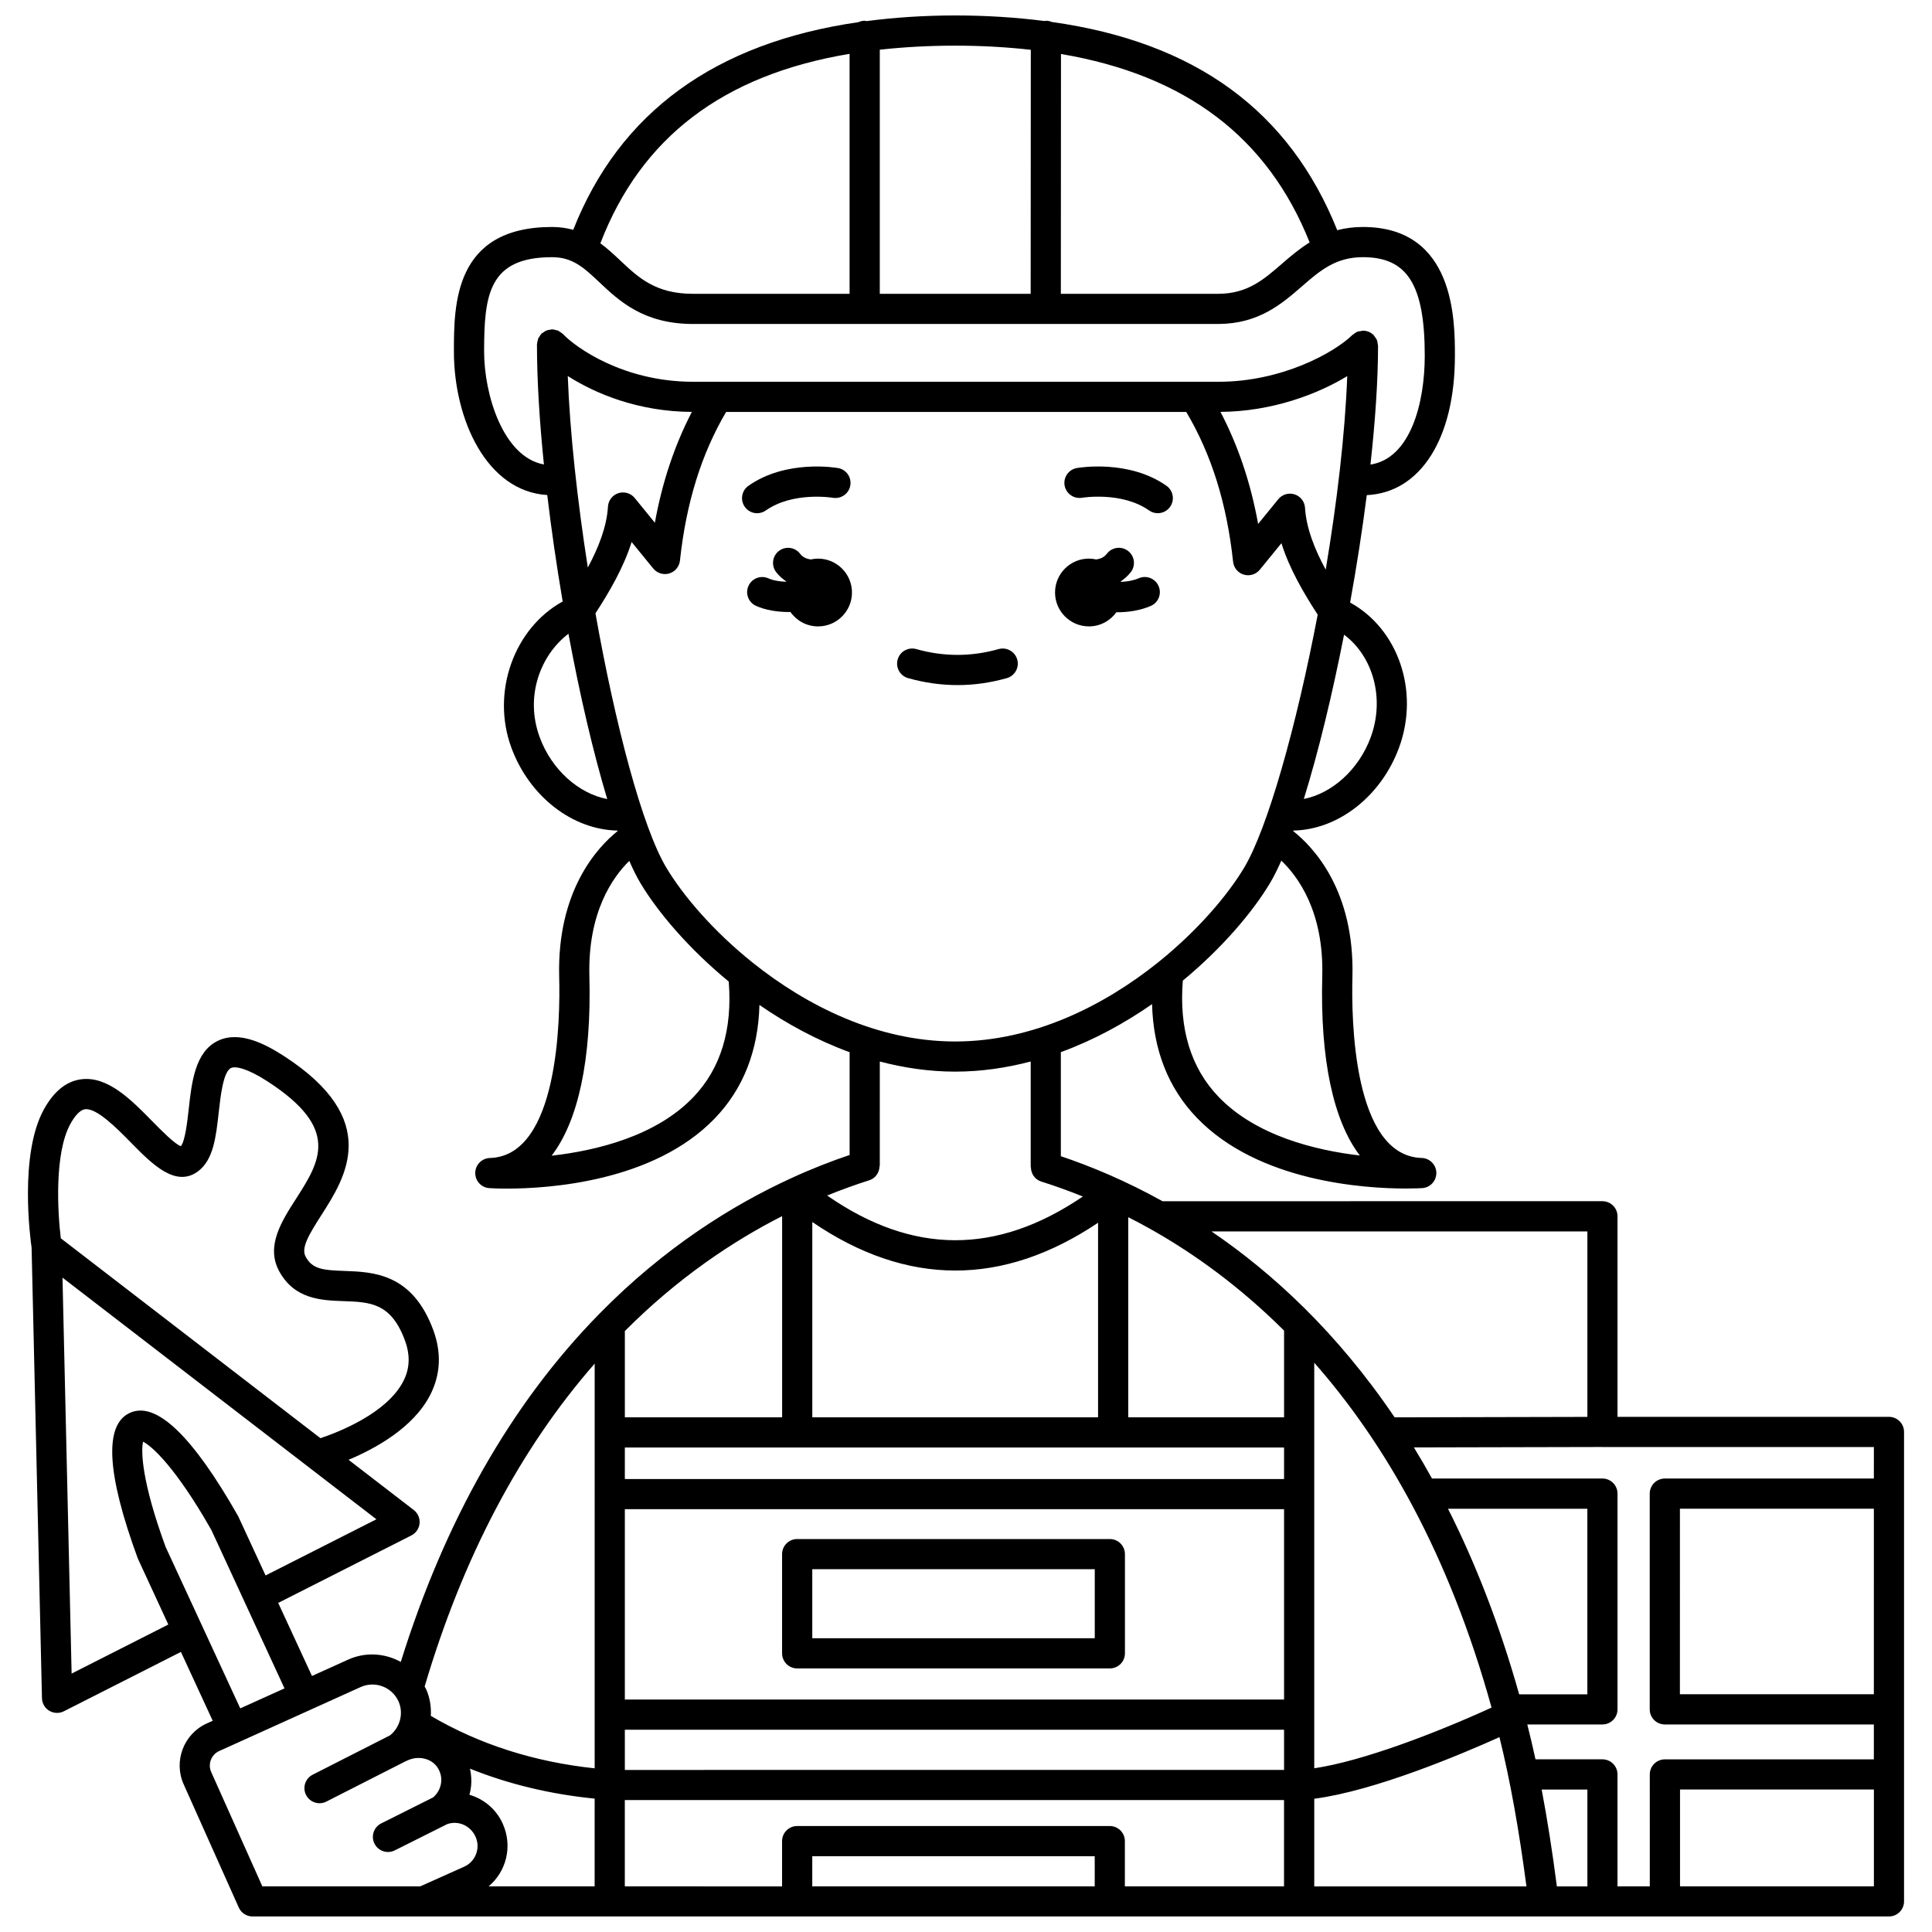
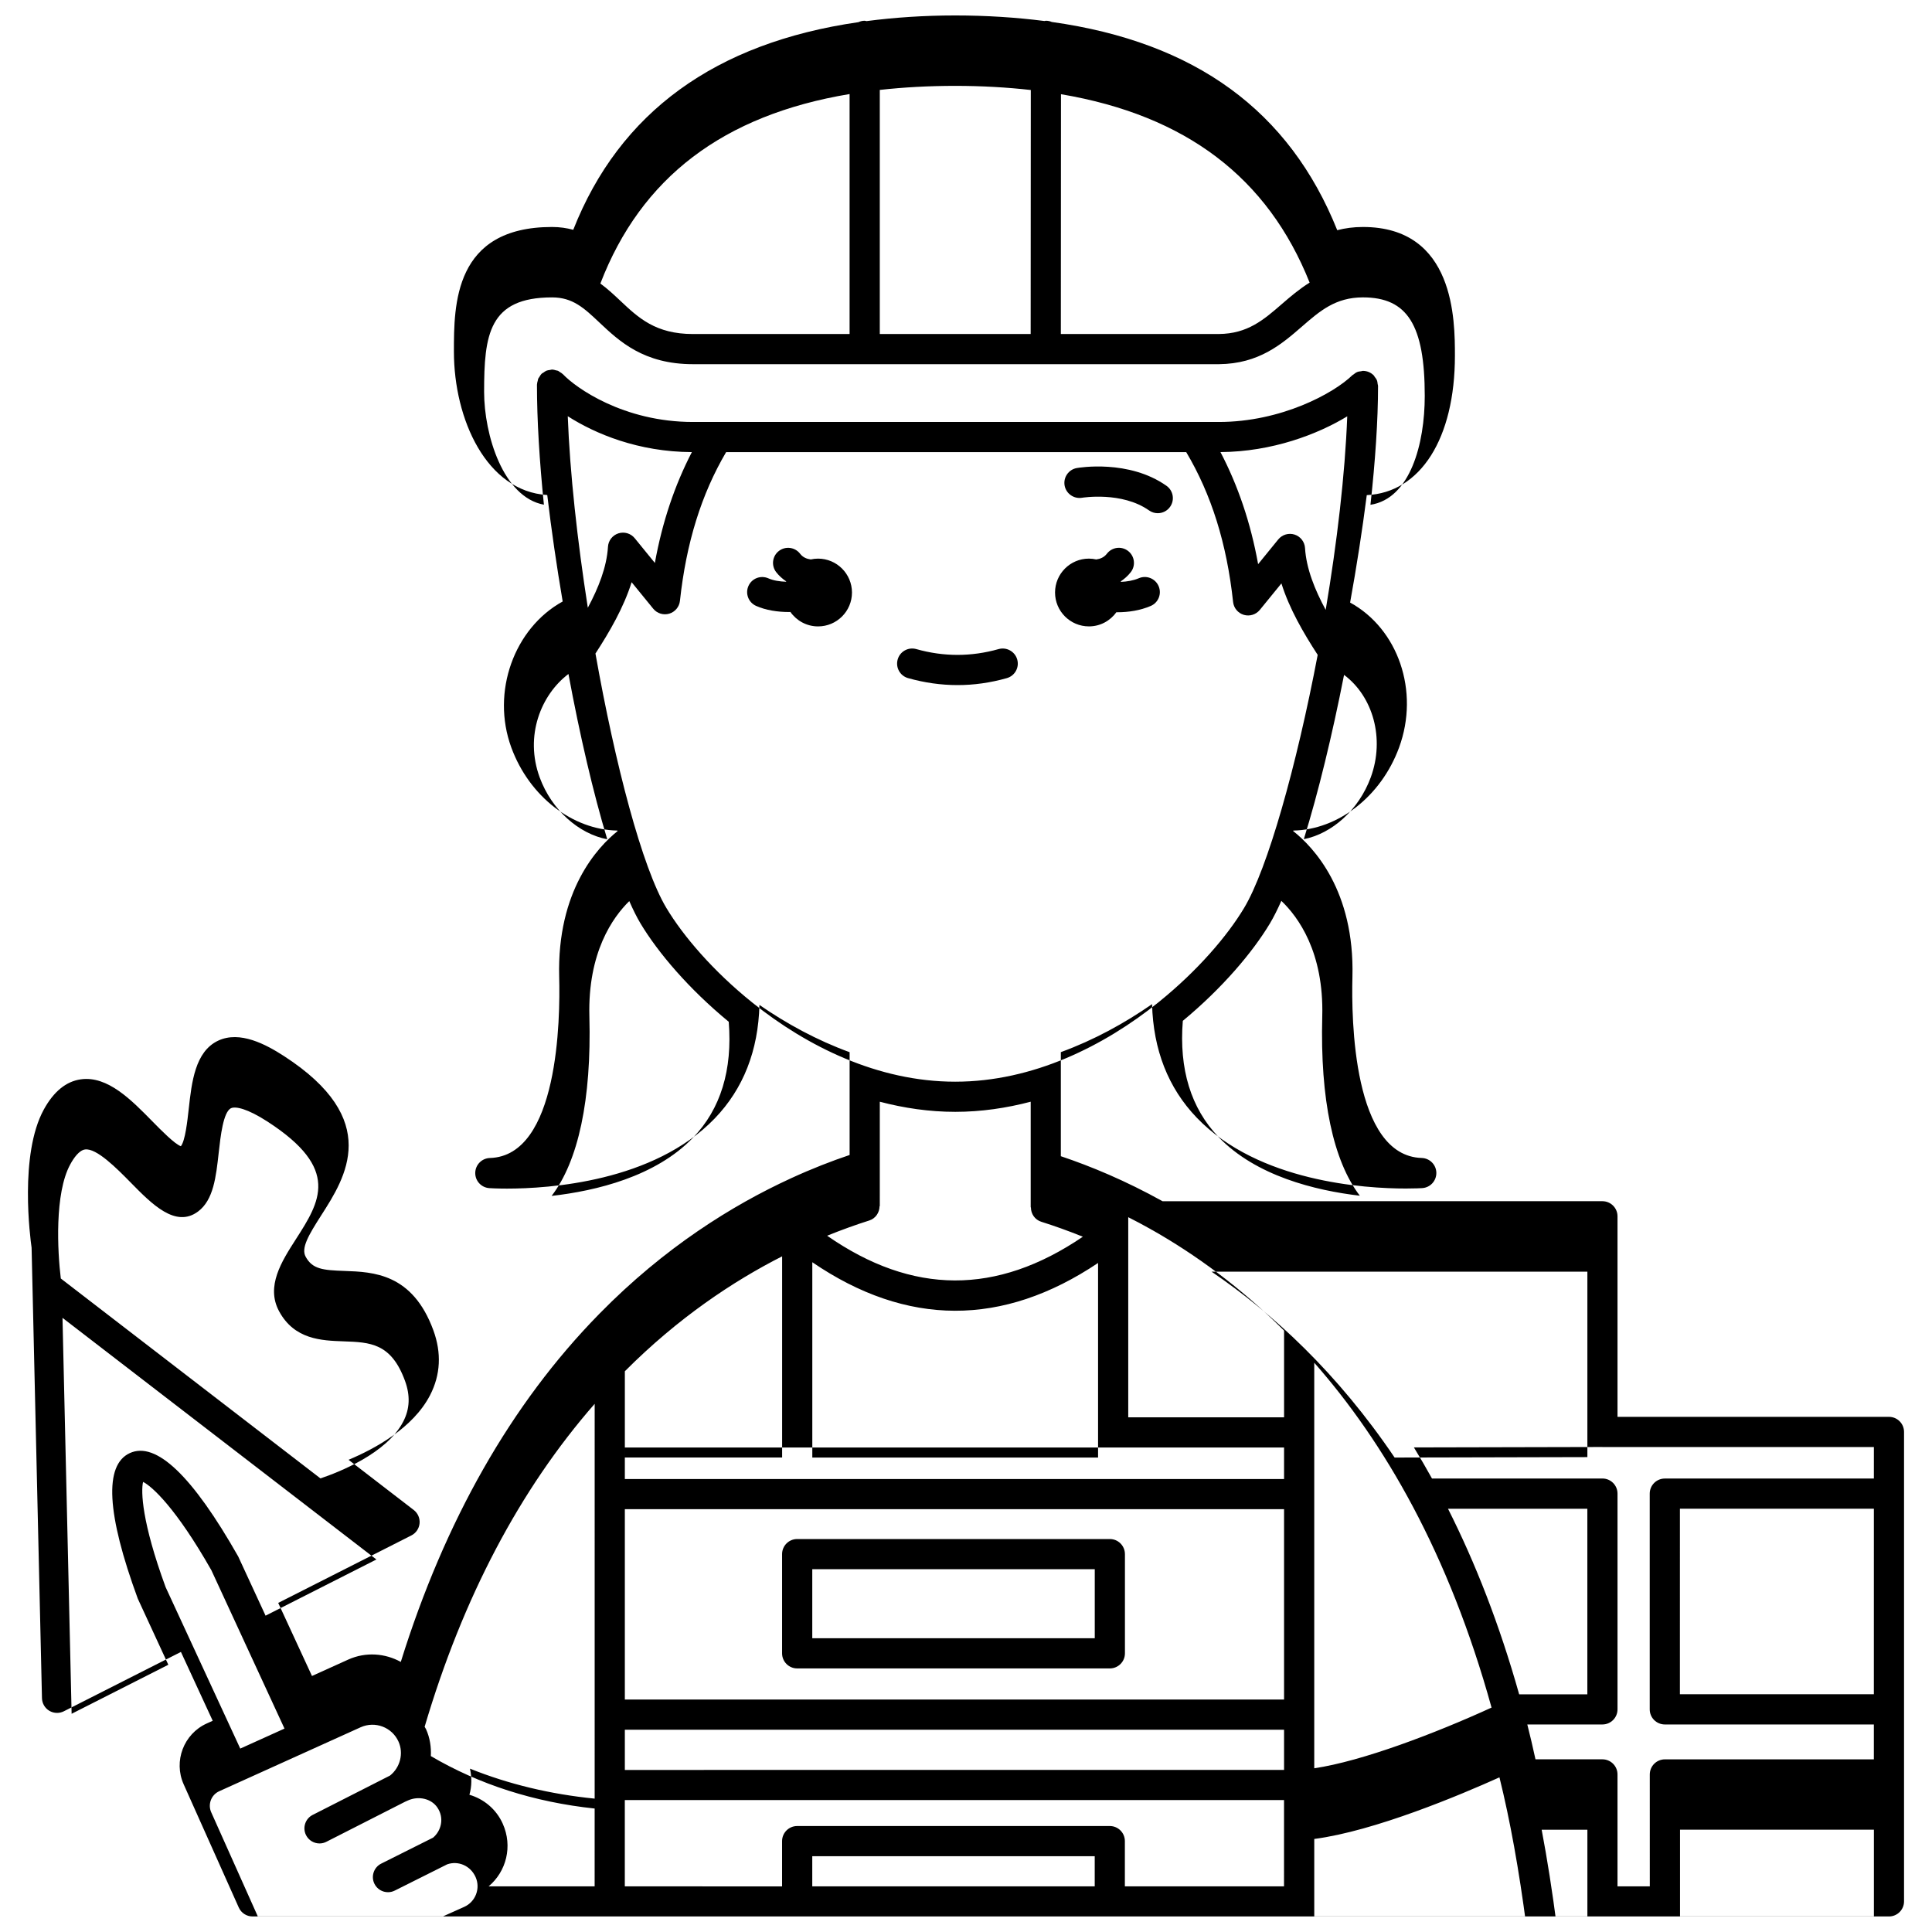
<svg xmlns="http://www.w3.org/2000/svg" width="800px" height="800px" version="1.1" viewBox="144 144 512 512">
  <defs>
    <clipPath id="a">
      <path d="m151 148.09h498v503.81h-498z" />
    </clipPath>
  </defs>
  <path d="m432.58 310c3.008 0 5.648-1.492 7.281-3.758 0.082 0 0.164 0.012 0.25 0.012 2.941 0 6.062-0.473 8.84-1.668 2.031-0.867 2.973-3.219 2.098-5.25-0.871-2.031-3.234-2.977-5.25-2.098-1.469 0.629-3.125 0.891-4.738 0.969-0.016-0.043-0.023-0.09-0.039-0.133 0.98-0.684 1.891-1.469 2.66-2.465 1.348-1.75 1.016-4.262-0.734-5.606-1.75-1.348-4.258-1.02-5.606 0.734-0.766 0.988-1.762 1.375-2.828 1.52-0.621-0.133-1.266-0.219-1.934-0.219-4.957 0-8.98 4.023-8.98 8.98s4.023 8.98 8.98 8.98z" />
  <path d="m360.79 292.04c-0.668 0-1.312 0.082-1.934 0.219-1.066-0.145-2.066-0.531-2.828-1.52-1.344-1.746-3.852-2.078-5.606-0.734-1.75 1.344-2.082 3.856-0.734 5.606 0.766 0.996 1.68 1.781 2.66 2.461-0.012 0.031-0.02 0.062-0.027 0.098-1.691-0.059-3.383-0.32-4.691-0.902-2.031-0.898-4.387 0.004-5.281 2.019-0.902 2.016 0.004 4.383 2.019 5.281 2.59 1.16 5.723 1.625 8.742 1.625 0.121 0 0.23-0.016 0.352-0.02 1.625 2.312 4.301 3.832 7.34 3.832 4.957 0 8.98-4.023 8.98-8.98-0.004-4.965-4.035-8.984-8.992-8.984z" />
  <path d="m430.75 275.91c0.105-0.016 10.555-1.723 17.77 3.363 0.703 0.496 1.504 0.73 2.301 0.73 1.254 0 2.496-0.59 3.269-1.695 1.273-1.805 0.84-4.297-0.965-5.57-9.98-7.031-23.195-4.801-23.754-4.703-2.172 0.383-3.613 2.445-3.242 4.617 0.379 2.172 2.477 3.625 4.621 3.258z" />
-   <path d="m346.95 279.28c7.219-5.082 17.66-3.379 17.77-3.363 2.164 0.363 4.238-1.074 4.617-3.246 0.387-2.176-1.066-4.25-3.242-4.629-0.562-0.102-13.77-2.332-23.754 4.703-1.805 1.273-2.238 3.766-0.965 5.57 0.777 1.109 2.016 1.695 3.269 1.695 0.809-0.004 1.605-0.238 2.305-0.73z" />
  <path d="m410.82 323.71c2.125-0.602 3.359-2.812 2.754-4.938-0.602-2.129-2.828-3.352-4.934-2.758-7.25 2.051-14.547 2.051-21.812 0-2.137-0.598-4.34 0.633-4.934 2.758-0.602 2.125 0.633 4.336 2.754 4.934 4.344 1.227 8.746 1.848 13.082 1.848 4.352 0.008 8.75-0.617 13.09-1.844z" />
  <path d="m438.12 551.86h-82.859c-2.211 0-4 1.793-4 4v26.289c0 2.207 1.789 4 4 4h82.859c2.211 0 4-1.793 4-4v-26.289c-0.004-2.211-1.789-4-4-4zm-4 26.289h-74.859v-18.293h74.863v18.293z" />
  <g clip-path="url(#a)">
-     <path d="m644.59 519.48h-71.934v-53.148c0-2.207-1.789-4-4-4l-116.57 0.004c-9.793-5.438-18.992-9.262-26.953-11.93v-27.578c8.762-3.199 16.895-7.66 24.172-12.723 0.324 12.066 4.254 22.191 11.855 30.102 16.367 17.031 44.57 18.766 55.391 18.762 2.481 0 4.051-0.09 4.348-0.109 2.133-0.137 3.777-1.922 3.746-4.059-0.035-2.137-1.746-3.863-3.879-3.926-18.211-0.547-18.656-36.852-18.359-47.965 0.609-22.918-10.336-34.422-15.715-38.68 0.016-0.039 0.027-0.082 0.043-0.125 11.805-0.207 23.238-8.973 28.027-21.984 5.516-15-0.297-31.5-12.969-38.438 1.723-9.516 3.223-19.152 4.414-28.469 14.219-0.66 23.359-14.992 23.359-36.945 0-9.332 0-34.117-24.375-34.117-2.516 0-4.762 0.316-6.809 0.852-12.68-31.625-37.559-49.832-75.648-55.184-0.48-0.207-1.012-0.324-1.566-0.324h-0.004c-0.129 0-0.234 0.059-0.363 0.07-7.414-0.941-15.266-1.473-23.668-1.473-8.32 0-16.117 0.539-23.508 1.5-0.164-0.02-0.312-0.098-0.484-0.098-0.598 0-1.148 0.148-1.656 0.379-37.969 5.477-63.316 23.922-75.57 55.027-1.695-0.469-3.551-0.75-5.621-0.75-26.004 0-26.004 20.664-26.004 33.012 0 18.004 8.672 37.055 24.738 38.023 1.098 9.277 2.488 18.812 4.086 28.211-12.824 7.043-19.027 23.969-13.602 38.73 4.785 13.004 16.254 21.77 28.105 21.977 0.016 0.043 0.031 0.094 0.047 0.141-5.297 4.254-16.086 15.758-15.477 38.672 0.297 11.113-0.16 47.418-18.363 47.965-2.133 0.062-3.84 1.793-3.879 3.922-0.039 2.133 1.598 3.918 3.731 4.062 0.316 0.02 2.004 0.125 4.672 0.125 11.047 0 38.855-1.781 55.055-18.586 7.609-7.894 11.535-18.008 11.855-30.086 7.207 4.981 15.25 9.367 23.898 12.523v27.238c-4.738 1.594-9.996 3.625-15.613 6.211-0.004 0-0.004 0-0.008 0.004l-0.004 0.004c-15.371 7.062-33.391 18.227-50.66 35.832-0.07 0.062-0.133 0.133-0.195 0.203-23.223 23.699-40.809 54.707-52.465 92.09-4.137-2.281-9.246-2.715-13.891-0.637l-9.645 4.363-8.949-19.363 35.289-17.883c1.223-0.621 2.047-1.828 2.176-3.195 0.125-1.367-0.457-2.703-1.543-3.543l-17.281-13.305c6.973-2.918 17.121-8.434 21.609-17.133 2.773-5.387 3.07-11.172 0.863-17.199-5.527-15.082-15.941-15.449-23.551-15.719-5.684-0.199-8.492-0.445-10.293-3.777-1.234-2.281 0.734-5.652 4.117-10.934 6.469-10.094 16.254-25.348-9.891-42.254-4.723-3.051-11.656-6.789-17.434-4.047-6.094 2.894-6.988 10.98-7.777 18.117-0.355 3.199-0.934 8.426-2.082 9.844-1.66-0.594-5.301-4.305-7.535-6.578-5.582-5.684-11.871-12.137-18.969-11.148-3.894 0.535-7.199 3.231-9.816 8.004-6.535 11.918-3.598 34.086-3.238 36.605l2.75 119.39c0.031 1.371 0.766 2.637 1.941 3.34 0.633 0.379 1.344 0.566 2.055 0.566 0.617 0 1.238-0.145 1.809-0.434l31.02-15.727 8.426 18.246-1.582 0.715c-6.113 2.766-8.859 10-6.117 16.121l14.605 32.656c0.645 1.441 2.074 2.367 3.652 2.367h433.66c2.211 0 4-1.793 4-4v-124.41c0-2.203-1.789-3.996-4-3.996zm-4 73.516h-51.398l0.004-49.172h51.398zm0-57.168h-55.395c-2.211 0-4 1.793-4 4v57.172c0 2.207 1.789 4 4 4h55.395v9.246h-55.379c-2.211 0-4 1.793-4 4l0.004 29.66h-8.562v-29.668c0-2.207-1.789-4-4-4h-17.734c-0.688-3.176-1.41-6.25-2.168-9.238h19.906c2.211 0 4-1.793 4-4v-57.18c0-2.207-1.789-4-4-4l-45.16 0.008c-1.57-2.832-3.172-5.586-4.797-8.246l49.914-0.113c0.012 0 0.023 0.008 0.039 0.008h71.945l-0.004 8.352zm-206.48 108.08h-74.852v-7.996h74.855v7.996zm4-15.992h-82.852c-2.211 0-4 1.793-4 4v11.996l-41.676-0.004v-22.871l174.7-0.004-0.004 22.875h-42.176v-11.996c0-2.207-1.785-3.996-3.996-3.996zm-160.88-0.625c-1.723-3.848-5.027-6.551-8.832-7.66 0.645-2.238 0.66-4.613 0.148-6.922 10.234 4.117 21.289 6.773 33.043 7.945l-0.004 23.254h-28.098c4.68-3.918 6.441-10.609 3.742-16.617zm171.66-157.58c0.199 0.121 0.375 0.25 0.598 0.336 11.188 6.356 23.137 14.965 34.805 26.578v22.98h-41.297v-53.035c1.938 0.984 3.902 2.019 5.894 3.141zm97.703 123.3c-5.246-18.621-11.656-34.922-18.859-49.18h36.93v49.18zm-7.316 3.516c-14.781 6.758-34.199 14.195-46.988 16.086v-107.48c18.523 21.047 35.648 50.43 46.988 91.398zm-54.988-68.922v8.348h-174.7v-8.348zm-174.7 16.348h174.7v50.449h-174.7zm0 58.445h174.7v10.648l-174.7 0.008zm125.41-82.789h-75.73v-51.762c25.039 17.086 50.453 17.141 75.73 0.195zm-83.727-0.008h-41.68v-22.859c14.105-14.152 28.668-23.844 41.68-30.457zm-49.68 93.023c-16.035-1.699-30.609-6.371-43.418-13.902 0.129-2.394-0.242-4.832-1.262-7.106-0.109-0.234-0.266-0.434-0.379-0.664 10.113-34.219 25.254-62.934 45.062-85.582zm190.7 8.062c16.062-2.098 38.805-11.703 49.078-16.328 2.832 11.465 5.141 24.266 7.156 39.559l-56.234-0.004zm64.297 23.227c-1.219-9.379-2.547-17.855-4.031-25.672h12.117v25.672zm8.082-173.57v49.148l-51.082 0.117c-15.164-22.414-32.23-38.176-48.523-49.266zm-221.12-71.164c-0.023-0.02-0.043-0.035-0.066-0.055-10.383-8.312-18.391-17.656-22.887-25.16-6.387-10.641-13.555-37.906-18.797-67.43 3.75-5.766 7.473-12.172 9.586-18.898l5.727 7.023c1.02 1.25 2.691 1.766 4.238 1.312 1.547-0.461 2.668-1.805 2.84-3.406 1.664-15.383 5.691-28.277 12.234-39.398h121.94c6.652 11.184 10.738 24.184 12.418 39.711 0.172 1.602 1.293 2.945 2.84 3.406 1.547 0.457 3.215-0.059 4.238-1.309l5.727-7.023c2.113 6.738 5.856 13.164 9.613 18.938-5.652 29.676-13.289 56.719-19.504 67.074-4.445 7.414-12.324 16.625-22.531 24.867-0.066 0.051-0.133 0.105-0.199 0.164-14.293 11.469-33.133 21.008-53.828 21.008-20.586 0-39.336-9.438-53.586-20.824zm-43.773-104.78c-2.781-17.824-4.754-35.762-5.316-50.754 7.285 4.664 18.691 9.445 32.887 9.512-4.527 8.734-7.848 18.527-9.801 29.371l-5.34-6.555c-1.043-1.281-2.754-1.785-4.328-1.285-1.566 0.504-2.664 1.918-2.762 3.562-0.328 5.359-2.512 10.887-5.34 16.148zm167.66-41.246c13.723-0.102 25.746-4.711 33.594-9.477-0.582 15.445-2.719 33.496-5.707 51.289-2.898-5.344-5.148-10.957-5.481-16.391-0.102-1.645-1.199-3.059-2.762-3.562-1.566-0.5-3.281 0.004-4.328 1.281l-5.34 6.559c-1.977-10.984-5.363-20.883-9.977-29.699zm26.973 149.55c-0.582 22.039 2.93 38.309 9.957 47.516-11.832-1.387-27.539-5.231-37.449-15.562-7.332-7.644-10.484-18.008-9.461-30.781 10.422-8.637 18.465-18.113 23.078-25.805 0.996-1.66 2.008-3.695 3.031-5.992 4.445 4.234 11.301 13.562 10.844 30.625zm12.848-63.336c-3.176 8.629-10.285 14.891-17.734 16.367 3.816-12.27 7.516-27.523 10.664-43.539 7.66 5.707 10.859 16.859 7.07 27.172zm-16.195-131.13c-2.727 1.699-5.082 3.703-7.289 5.617-4.906 4.258-9.141 7.938-16.777 8.004h-41.863l0.035-63.551c33.113 5.602 54.797 22.105 65.895 49.93zm-73.891-51.043-0.035 64.668h-39.984v-64.691c6.297-0.695 12.934-1.074 19.988-1.074 7.066 0 13.719 0.391 20.031 1.098zm-48.023 1.07v63.598h-41.5c-9.91 0-14.453-4.289-19.273-8.828-1.625-1.531-3.336-3.137-5.273-4.555 10.789-28.043 32.516-44.633 66.047-50.215zm-96.855 78.906c0-15.109 1.25-25.016 18.004-25.016 5.492 0 8.469 2.809 12.59 6.695 5.207 4.902 11.68 11.004 24.758 11.004h139.38c10.617-0.094 16.656-5.332 21.988-9.961 4.781-4.156 8.914-7.742 16.18-7.742 11.785 0 16.379 7.324 16.379 26.121 0 12.621-3.82 27.223-14.391 28.848 1.277-11.551 2.012-22.363 2.012-31.504 0-0.176-0.078-0.328-0.102-0.496-0.043-0.344-0.07-0.684-0.203-1.008-0.137-0.34-0.363-0.617-0.582-0.898-0.098-0.125-0.141-0.277-0.25-0.391-0.004-0.004-0.012-0.008-0.02-0.012-0.367-0.371-0.805-0.672-1.293-0.875-0.484-0.203-1.004-0.305-1.523-0.309-0.008 0-0.016-0.004-0.023-0.004-0.172 0-0.32 0.074-0.488 0.102-0.344 0.043-0.691 0.07-1.02 0.203-0.371 0.152-0.684 0.391-0.992 0.645-0.098 0.074-0.211 0.109-0.301 0.195-4.902 4.793-18.84 12.402-35.402 12.402h-139.35c-18.473 0-31.129-9.121-34.441-12.637-0.016-0.016-0.035-0.02-0.047-0.035-0.238-0.242-0.539-0.41-0.832-0.586-0.152-0.094-0.285-0.23-0.445-0.301-0.156-0.066-0.336-0.062-0.504-0.113-0.34-0.098-0.676-0.203-1.023-0.207-0.02 0-0.035-0.012-0.055-0.012-0.191 0-0.355 0.082-0.539 0.109-0.316 0.043-0.633 0.066-0.934 0.188-0.301 0.121-0.539 0.316-0.801 0.5-0.156 0.109-0.332 0.164-0.473 0.297-0.016 0.012-0.02 0.031-0.031 0.043-0.25 0.242-0.418 0.551-0.602 0.852-0.09 0.148-0.219 0.273-0.289 0.43-0.066 0.16-0.066 0.348-0.117 0.52-0.094 0.332-0.195 0.66-0.203 1.004 0 0.02-0.012 0.035-0.012 0.055 0 9.41 0.672 20.301 1.844 31.812-10.797-1.961-15.848-18.508-15.848-29.918zm14.73 102.2c-4.051-11.027 0.355-21.914 7.621-27.418 3.004 16.184 6.57 31.512 10.281 43.805-7.527-1.434-14.711-7.723-17.902-16.387zm40.641 95.465c-9.922 10.309-25.648 14.09-37.48 15.434 7.059-9.191 10.59-25.48 10.008-47.566-0.453-16.953 6.203-26.281 10.574-30.559 1 2.277 1.996 4.289 2.977 5.926 4.664 7.766 12.812 17.348 23.379 26.051 1.016 12.758-2.129 23.105-9.457 30.715zm69.477-6.844c6.891 0 13.578-1 20.004-2.684v27.996h0.055c0 1.699 1.035 3.277 2.742 3.816 3.414 1.074 7.121 2.391 11.023 3.969-22.863 15.531-45.141 15.445-67.766-0.266 3.992-1.621 7.742-2.953 11.145-4.031 1.699-0.535 2.731-2.102 2.742-3.793h0.066l0.004-27.688c6.426 1.684 13.102 2.68 19.984 2.68zm-234.51 13.902c0.914-1.676 2.34-3.719 3.902-3.93 3.016-0.414 8.336 4.922 12.164 8.828 5.547 5.644 11.828 12.043 17.777 7.621 4.098-3.043 4.773-9.148 5.488-15.609 0.477-4.297 1.195-10.793 3.258-11.773 1.172-0.555 4.32 0.082 9.664 3.539 19.453 12.578 13.914 21.215 7.5 31.219-3.746 5.836-7.984 12.453-4.422 19.047 4.059 7.516 11.258 7.769 17.055 7.973 7.066 0.246 12.645 0.445 16.312 10.473 1.422 3.891 1.277 7.414-0.453 10.773-4.367 8.488-17.152 13.465-21.953 15.078l-68.809-52.977c-0.867-7.062-1.707-22.566 2.516-30.262zm0.348 145.62-2.418-104.93 83.188 64.039-29.371 14.887-7.25-15.688c-12.137-21.379-21.797-30.605-28.746-27.387-6.816 3.16-6.141 16.031 2.129 38.559l8.094 17.523zm24.91-33.566c-6.34-17.293-6.562-25.41-5.973-27.887 2.34 1.168 8.648 6.789 18.102 23.414l8.848 19.16c0.02 0.043 0.016 0.09 0.035 0.133 0.016 0.027 0.043 0.043 0.059 0.074l10.434 22.594-11.723 5.301zm52.863 89.957h-27.227l-13.551-30.293c-0.949-2.113 0-4.613 2.109-5.57l37.52-16.969c3.812-1.699 8.297 0 10.008 3.816 1.395 3.117 0.438 6.863-2.254 8.996l-20.496 10.426c-1.969 1-2.75 3.406-1.75 5.379 0.707 1.387 2.109 2.184 3.57 2.184 0.609 0 1.23-0.141 1.809-0.438l20.883-10.625 0.734-0.328c2.828-1.266 6.164-0.488 7.762 1.816 1.988 2.871 1.008 6.273-1.094 8.035l-13.75 6.887c-1.973 0.988-2.769 3.391-1.785 5.367 0.703 1.398 2.109 2.207 3.582 2.207 0.602 0 1.211-0.137 1.789-0.426l13.902-6.961c2.902-1.02 6.164 0.344 7.519 3.359 1.352 3.016 0 6.566-3.016 7.918l-11.652 5.219zm348.47 0v-25.672h51.379v25.672z" />
+     <path d="m644.59 519.48h-71.934v-53.148c0-2.207-1.789-4-4-4l-116.57 0.004c-9.793-5.438-18.992-9.262-26.953-11.93v-27.578c8.762-3.199 16.895-7.66 24.172-12.723 0.324 12.066 4.254 22.191 11.855 30.102 16.367 17.031 44.57 18.766 55.391 18.762 2.481 0 4.051-0.09 4.348-0.109 2.133-0.137 3.777-1.922 3.746-4.059-0.035-2.137-1.746-3.863-3.879-3.926-18.211-0.547-18.656-36.852-18.359-47.965 0.609-22.918-10.336-34.422-15.715-38.68 0.016-0.039 0.027-0.082 0.043-0.125 11.805-0.207 23.238-8.973 28.027-21.984 5.516-15-0.297-31.5-12.969-38.438 1.723-9.516 3.223-19.152 4.414-28.469 14.219-0.66 23.359-14.992 23.359-36.945 0-9.332 0-34.117-24.375-34.117-2.516 0-4.762 0.316-6.809 0.852-12.68-31.625-37.559-49.832-75.648-55.184-0.48-0.207-1.012-0.324-1.566-0.324h-0.004c-0.129 0-0.234 0.059-0.363 0.07-7.414-0.941-15.266-1.473-23.668-1.473-8.32 0-16.117 0.539-23.508 1.5-0.164-0.02-0.312-0.098-0.484-0.098-0.598 0-1.148 0.148-1.656 0.379-37.969 5.477-63.316 23.922-75.57 55.027-1.695-0.469-3.551-0.75-5.621-0.75-26.004 0-26.004 20.664-26.004 33.012 0 18.004 8.672 37.055 24.738 38.023 1.098 9.277 2.488 18.812 4.086 28.211-12.824 7.043-19.027 23.969-13.602 38.73 4.785 13.004 16.254 21.77 28.105 21.977 0.016 0.043 0.031 0.094 0.047 0.141-5.297 4.254-16.086 15.758-15.477 38.672 0.297 11.113-0.16 47.418-18.363 47.965-2.133 0.062-3.84 1.793-3.879 3.922-0.039 2.133 1.598 3.918 3.731 4.062 0.316 0.02 2.004 0.125 4.672 0.125 11.047 0 38.855-1.781 55.055-18.586 7.609-7.894 11.535-18.008 11.855-30.086 7.207 4.981 15.25 9.367 23.898 12.523v27.238c-4.738 1.594-9.996 3.625-15.613 6.211-0.004 0-0.004 0-0.008 0.004l-0.004 0.004c-15.371 7.062-33.391 18.227-50.66 35.832-0.07 0.062-0.133 0.133-0.195 0.203-23.223 23.699-40.809 54.707-52.465 92.09-4.137-2.281-9.246-2.715-13.891-0.637l-9.645 4.363-8.949-19.363 35.289-17.883c1.223-0.621 2.047-1.828 2.176-3.195 0.125-1.367-0.457-2.703-1.543-3.543l-17.281-13.305c6.973-2.918 17.121-8.434 21.609-17.133 2.773-5.387 3.07-11.172 0.863-17.199-5.527-15.082-15.941-15.449-23.551-15.719-5.684-0.199-8.492-0.445-10.293-3.777-1.234-2.281 0.734-5.652 4.117-10.934 6.469-10.094 16.254-25.348-9.891-42.254-4.723-3.051-11.656-6.789-17.434-4.047-6.094 2.894-6.988 10.98-7.777 18.117-0.355 3.199-0.934 8.426-2.082 9.844-1.66-0.594-5.301-4.305-7.535-6.578-5.582-5.684-11.871-12.137-18.969-11.148-3.894 0.535-7.199 3.231-9.816 8.004-6.535 11.918-3.598 34.086-3.238 36.605l2.75 119.39c0.031 1.371 0.766 2.637 1.941 3.34 0.633 0.379 1.344 0.566 2.055 0.566 0.617 0 1.238-0.145 1.809-0.434l31.02-15.727 8.426 18.246-1.582 0.715c-6.113 2.766-8.859 10-6.117 16.121l14.605 32.656c0.645 1.441 2.074 2.367 3.652 2.367h433.66c2.211 0 4-1.793 4-4v-124.41c0-2.203-1.789-3.996-4-3.996zm-4 73.516h-51.398l0.004-49.172h51.398zm0-57.168h-55.395c-2.211 0-4 1.793-4 4v57.172c0 2.207 1.789 4 4 4h55.395v9.246h-55.379c-2.211 0-4 1.793-4 4l0.004 29.66h-8.562v-29.668c0-2.207-1.789-4-4-4h-17.734c-0.688-3.176-1.41-6.25-2.168-9.238h19.906c2.211 0 4-1.793 4-4v-57.18c0-2.207-1.789-4-4-4l-45.16 0.008c-1.57-2.832-3.172-5.586-4.797-8.246l49.914-0.113c0.012 0 0.023 0.008 0.039 0.008h71.945l-0.004 8.352zm-206.48 108.08h-74.852v-7.996h74.855v7.996zm4-15.992h-82.852c-2.211 0-4 1.793-4 4v11.996l-41.676-0.004v-22.871l174.7-0.004-0.004 22.875h-42.176v-11.996c0-2.207-1.785-3.996-3.996-3.996zm-160.88-0.625c-1.723-3.848-5.027-6.551-8.832-7.66 0.645-2.238 0.66-4.613 0.148-6.922 10.234 4.117 21.289 6.773 33.043 7.945l-0.004 23.254h-28.098c4.68-3.918 6.441-10.609 3.742-16.617zm171.66-157.58c0.199 0.121 0.375 0.25 0.598 0.336 11.188 6.356 23.137 14.965 34.805 26.578v22.98h-41.297v-53.035c1.938 0.984 3.902 2.019 5.894 3.141zm97.703 123.3c-5.246-18.621-11.656-34.922-18.859-49.18h36.93v49.18zm-7.316 3.516c-14.781 6.758-34.199 14.195-46.988 16.086v-107.48c18.523 21.047 35.648 50.43 46.988 91.398zm-54.988-68.922v8.348h-174.7v-8.348zm-174.7 16.348h174.7v50.449h-174.7zm0 58.445h174.7v10.648l-174.7 0.008m125.41-82.789h-75.73v-51.762c25.039 17.086 50.453 17.141 75.73 0.195zm-83.727-0.008h-41.68v-22.859c14.105-14.152 28.668-23.844 41.68-30.457zm-49.68 93.023c-16.035-1.699-30.609-6.371-43.418-13.902 0.129-2.394-0.242-4.832-1.262-7.106-0.109-0.234-0.266-0.434-0.379-0.664 10.113-34.219 25.254-62.934 45.062-85.582zm190.7 8.062c16.062-2.098 38.805-11.703 49.078-16.328 2.832 11.465 5.141 24.266 7.156 39.559l-56.234-0.004zm64.297 23.227c-1.219-9.379-2.547-17.855-4.031-25.672h12.117v25.672zm8.082-173.57v49.148l-51.082 0.117c-15.164-22.414-32.23-38.176-48.523-49.266zm-221.12-71.164c-0.023-0.02-0.043-0.035-0.066-0.055-10.383-8.312-18.391-17.656-22.887-25.16-6.387-10.641-13.555-37.906-18.797-67.43 3.75-5.766 7.473-12.172 9.586-18.898l5.727 7.023c1.02 1.25 2.691 1.766 4.238 1.312 1.547-0.461 2.668-1.805 2.84-3.406 1.664-15.383 5.691-28.277 12.234-39.398h121.94c6.652 11.184 10.738 24.184 12.418 39.711 0.172 1.602 1.293 2.945 2.84 3.406 1.547 0.457 3.215-0.059 4.238-1.309l5.727-7.023c2.113 6.738 5.856 13.164 9.613 18.938-5.652 29.676-13.289 56.719-19.504 67.074-4.445 7.414-12.324 16.625-22.531 24.867-0.066 0.051-0.133 0.105-0.199 0.164-14.293 11.469-33.133 21.008-53.828 21.008-20.586 0-39.336-9.438-53.586-20.824zm-43.773-104.78c-2.781-17.824-4.754-35.762-5.316-50.754 7.285 4.664 18.691 9.445 32.887 9.512-4.527 8.734-7.848 18.527-9.801 29.371l-5.34-6.555c-1.043-1.281-2.754-1.785-4.328-1.285-1.566 0.504-2.664 1.918-2.762 3.562-0.328 5.359-2.512 10.887-5.34 16.148zm167.66-41.246c13.723-0.102 25.746-4.711 33.594-9.477-0.582 15.445-2.719 33.496-5.707 51.289-2.898-5.344-5.148-10.957-5.481-16.391-0.102-1.645-1.199-3.059-2.762-3.562-1.566-0.5-3.281 0.004-4.328 1.281l-5.34 6.559c-1.977-10.984-5.363-20.883-9.977-29.699zm26.973 149.55c-0.582 22.039 2.93 38.309 9.957 47.516-11.832-1.387-27.539-5.231-37.449-15.562-7.332-7.644-10.484-18.008-9.461-30.781 10.422-8.637 18.465-18.113 23.078-25.805 0.996-1.66 2.008-3.695 3.031-5.992 4.445 4.234 11.301 13.562 10.844 30.625zm12.848-63.336c-3.176 8.629-10.285 14.891-17.734 16.367 3.816-12.27 7.516-27.523 10.664-43.539 7.66 5.707 10.859 16.859 7.07 27.172zm-16.195-131.13c-2.727 1.699-5.082 3.703-7.289 5.617-4.906 4.258-9.141 7.938-16.777 8.004h-41.863l0.035-63.551c33.113 5.602 54.797 22.105 65.895 49.93zm-73.891-51.043-0.035 64.668h-39.984v-64.691c6.297-0.695 12.934-1.074 19.988-1.074 7.066 0 13.719 0.391 20.031 1.098zm-48.023 1.07v63.598h-41.5c-9.91 0-14.453-4.289-19.273-8.828-1.625-1.531-3.336-3.137-5.273-4.555 10.789-28.043 32.516-44.633 66.047-50.215zm-96.855 78.906c0-15.109 1.25-25.016 18.004-25.016 5.492 0 8.469 2.809 12.59 6.695 5.207 4.902 11.68 11.004 24.758 11.004h139.38c10.617-0.094 16.656-5.332 21.988-9.961 4.781-4.156 8.914-7.742 16.18-7.742 11.785 0 16.379 7.324 16.379 26.121 0 12.621-3.82 27.223-14.391 28.848 1.277-11.551 2.012-22.363 2.012-31.504 0-0.176-0.078-0.328-0.102-0.496-0.043-0.344-0.07-0.684-0.203-1.008-0.137-0.34-0.363-0.617-0.582-0.898-0.098-0.125-0.141-0.277-0.25-0.391-0.004-0.004-0.012-0.008-0.02-0.012-0.367-0.371-0.805-0.672-1.293-0.875-0.484-0.203-1.004-0.305-1.523-0.309-0.008 0-0.016-0.004-0.023-0.004-0.172 0-0.32 0.074-0.488 0.102-0.344 0.043-0.691 0.07-1.02 0.203-0.371 0.152-0.684 0.391-0.992 0.645-0.098 0.074-0.211 0.109-0.301 0.195-4.902 4.793-18.84 12.402-35.402 12.402h-139.35c-18.473 0-31.129-9.121-34.441-12.637-0.016-0.016-0.035-0.02-0.047-0.035-0.238-0.242-0.539-0.41-0.832-0.586-0.152-0.094-0.285-0.23-0.445-0.301-0.156-0.066-0.336-0.062-0.504-0.113-0.34-0.098-0.676-0.203-1.023-0.207-0.02 0-0.035-0.012-0.055-0.012-0.191 0-0.355 0.082-0.539 0.109-0.316 0.043-0.633 0.066-0.934 0.188-0.301 0.121-0.539 0.316-0.801 0.5-0.156 0.109-0.332 0.164-0.473 0.297-0.016 0.012-0.02 0.031-0.031 0.043-0.25 0.242-0.418 0.551-0.602 0.852-0.09 0.148-0.219 0.273-0.289 0.43-0.066 0.16-0.066 0.348-0.117 0.52-0.094 0.332-0.195 0.66-0.203 1.004 0 0.02-0.012 0.035-0.012 0.055 0 9.41 0.672 20.301 1.844 31.812-10.797-1.961-15.848-18.508-15.848-29.918zm14.73 102.2c-4.051-11.027 0.355-21.914 7.621-27.418 3.004 16.184 6.57 31.512 10.281 43.805-7.527-1.434-14.711-7.723-17.902-16.387zm40.641 95.465c-9.922 10.309-25.648 14.09-37.48 15.434 7.059-9.191 10.59-25.48 10.008-47.566-0.453-16.953 6.203-26.281 10.574-30.559 1 2.277 1.996 4.289 2.977 5.926 4.664 7.766 12.812 17.348 23.379 26.051 1.016 12.758-2.129 23.105-9.457 30.715zm69.477-6.844c6.891 0 13.578-1 20.004-2.684v27.996h0.055c0 1.699 1.035 3.277 2.742 3.816 3.414 1.074 7.121 2.391 11.023 3.969-22.863 15.531-45.141 15.445-67.766-0.266 3.992-1.621 7.742-2.953 11.145-4.031 1.699-0.535 2.731-2.102 2.742-3.793h0.066l0.004-27.688c6.426 1.684 13.102 2.68 19.984 2.68zm-234.51 13.902c0.914-1.676 2.34-3.719 3.902-3.93 3.016-0.414 8.336 4.922 12.164 8.828 5.547 5.644 11.828 12.043 17.777 7.621 4.098-3.043 4.773-9.148 5.488-15.609 0.477-4.297 1.195-10.793 3.258-11.773 1.172-0.555 4.32 0.082 9.664 3.539 19.453 12.578 13.914 21.215 7.5 31.219-3.746 5.836-7.984 12.453-4.422 19.047 4.059 7.516 11.258 7.769 17.055 7.973 7.066 0.246 12.645 0.445 16.312 10.473 1.422 3.891 1.277 7.414-0.453 10.773-4.367 8.488-17.152 13.465-21.953 15.078l-68.809-52.977c-0.867-7.062-1.707-22.566 2.516-30.262zm0.348 145.62-2.418-104.93 83.188 64.039-29.371 14.887-7.25-15.688c-12.137-21.379-21.797-30.605-28.746-27.387-6.816 3.16-6.141 16.031 2.129 38.559l8.094 17.523zm24.91-33.566c-6.34-17.293-6.562-25.41-5.973-27.887 2.34 1.168 8.648 6.789 18.102 23.414l8.848 19.16c0.02 0.043 0.016 0.09 0.035 0.133 0.016 0.027 0.043 0.043 0.059 0.074l10.434 22.594-11.723 5.301zm52.863 89.957h-27.227l-13.551-30.293c-0.949-2.113 0-4.613 2.109-5.57l37.52-16.969c3.812-1.699 8.297 0 10.008 3.816 1.395 3.117 0.438 6.863-2.254 8.996l-20.496 10.426c-1.969 1-2.75 3.406-1.75 5.379 0.707 1.387 2.109 2.184 3.57 2.184 0.609 0 1.23-0.141 1.809-0.438l20.883-10.625 0.734-0.328c2.828-1.266 6.164-0.488 7.762 1.816 1.988 2.871 1.008 6.273-1.094 8.035l-13.75 6.887c-1.973 0.988-2.769 3.391-1.785 5.367 0.703 1.398 2.109 2.207 3.582 2.207 0.602 0 1.211-0.137 1.789-0.426l13.902-6.961c2.902-1.02 6.164 0.344 7.519 3.359 1.352 3.016 0 6.566-3.016 7.918l-11.652 5.219zm348.47 0v-25.672h51.379v25.672z" />
  </g>
</svg>